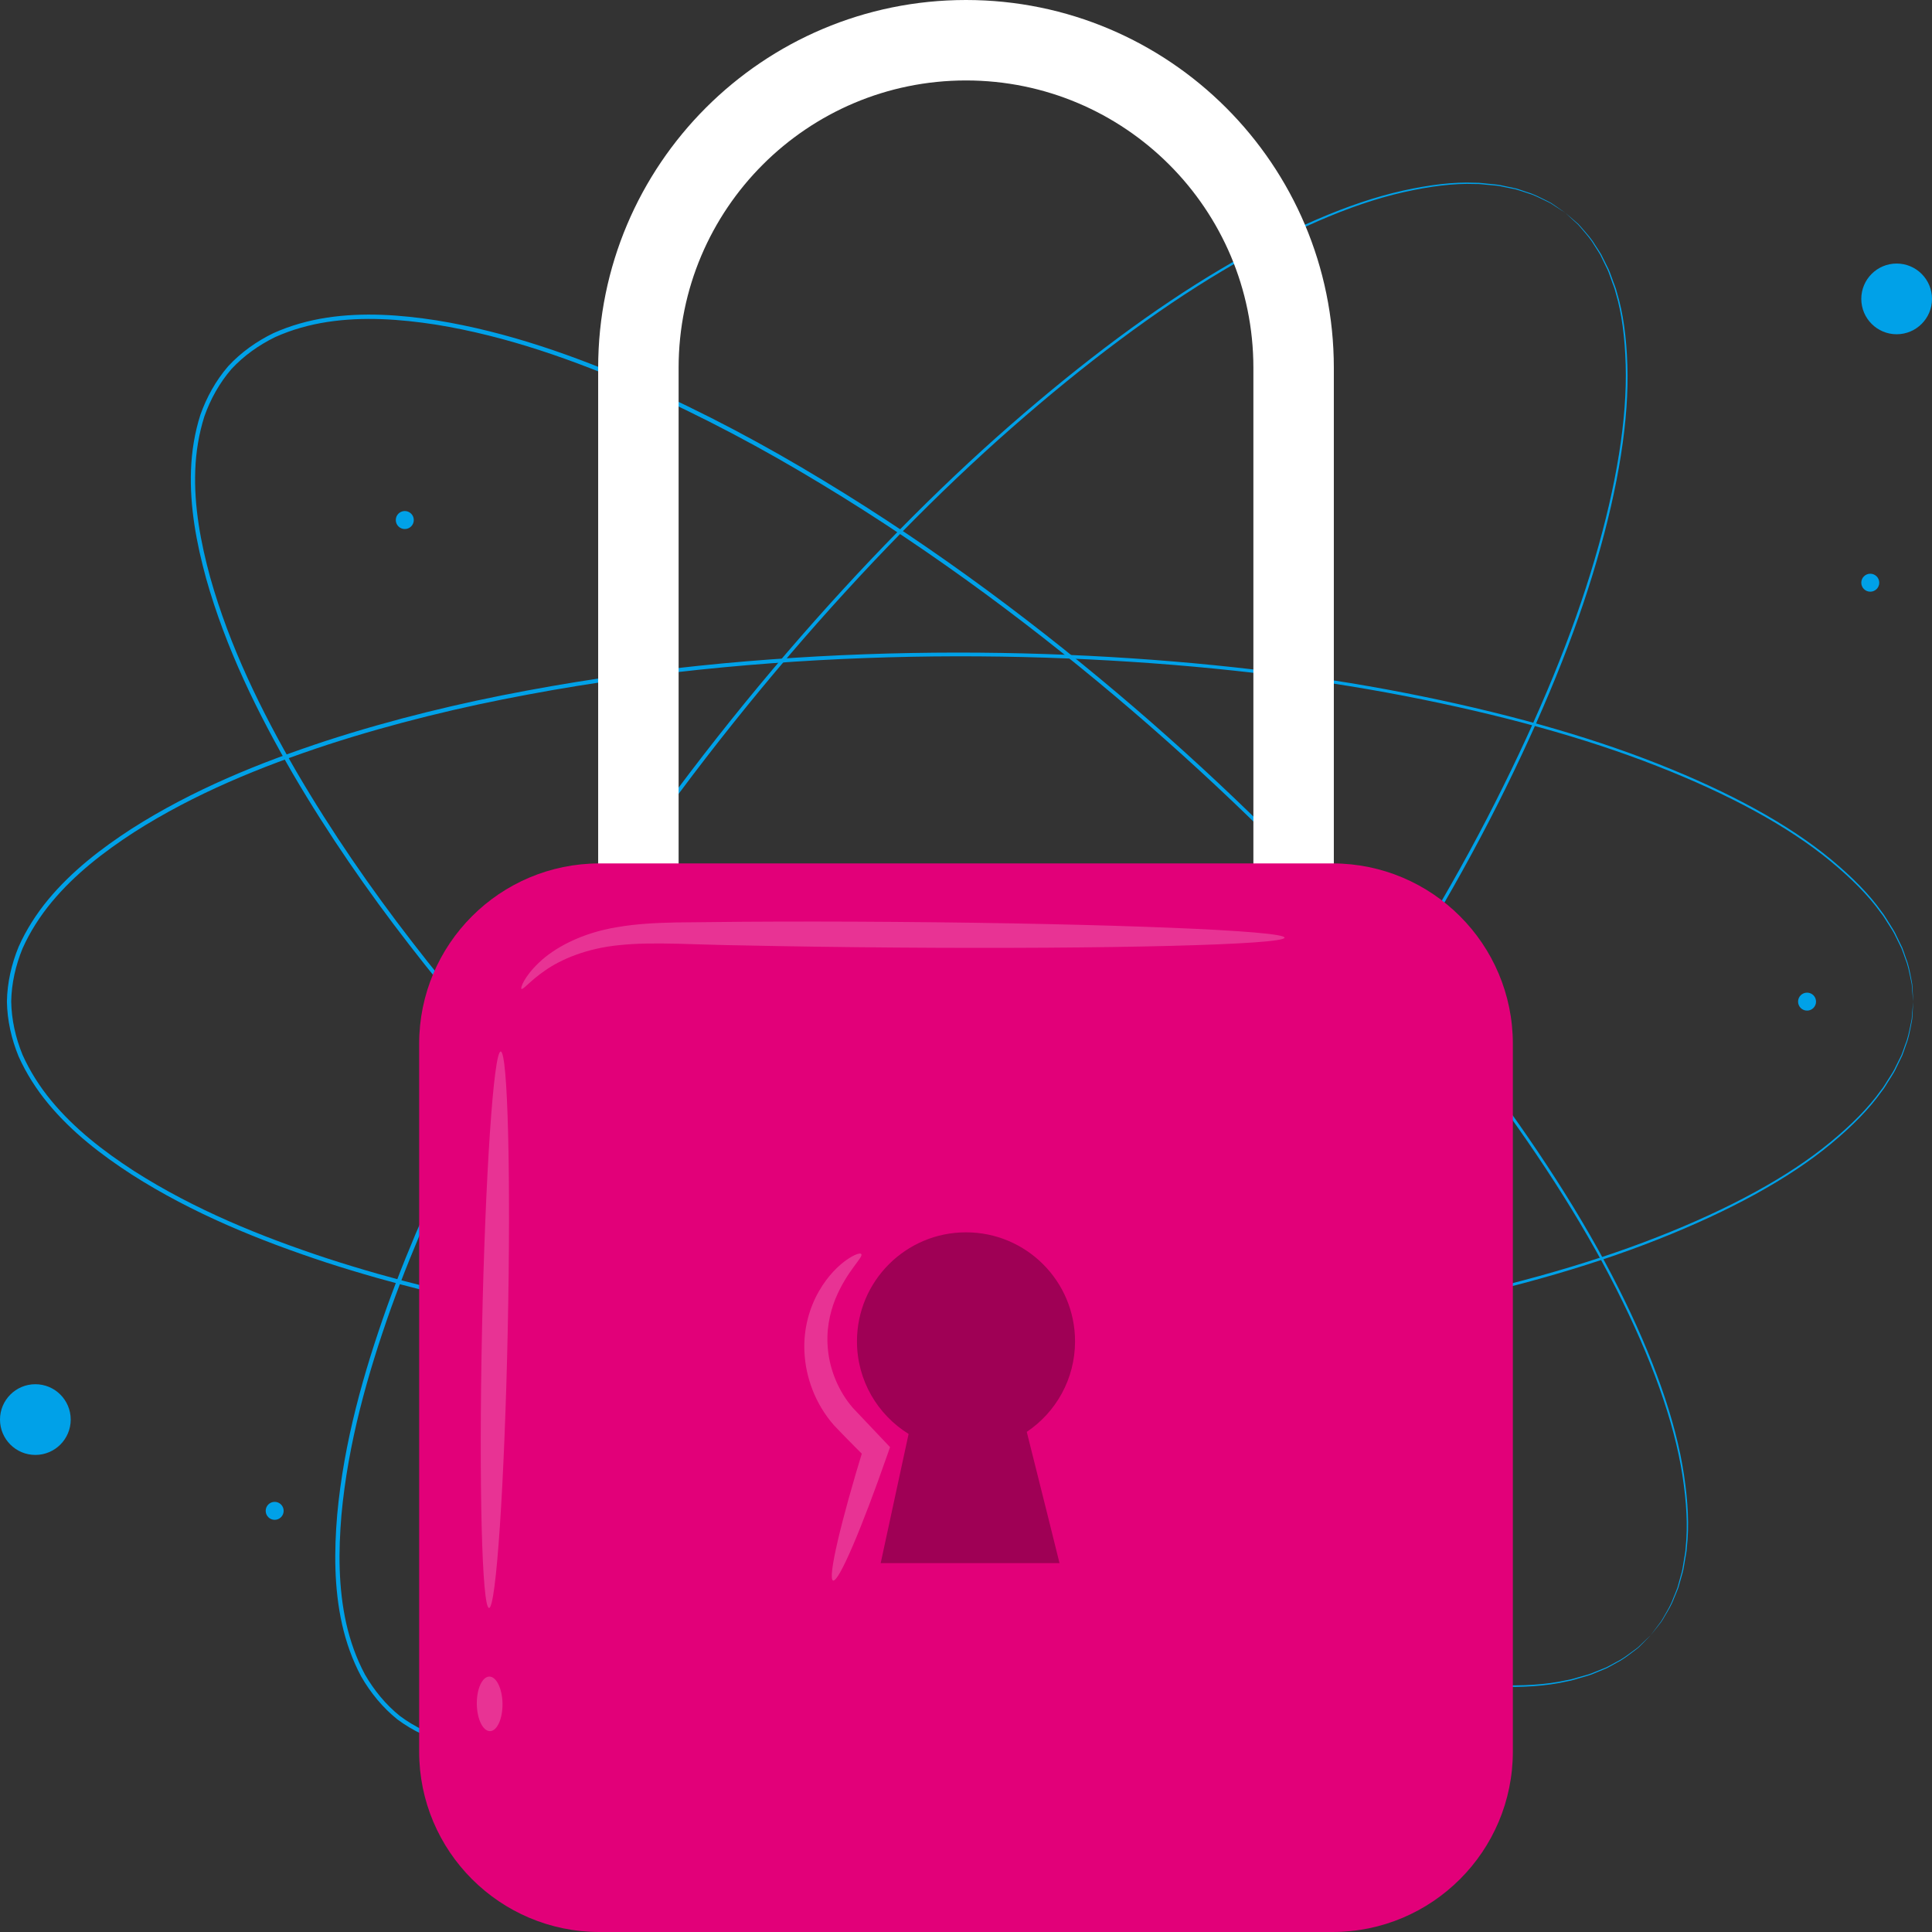
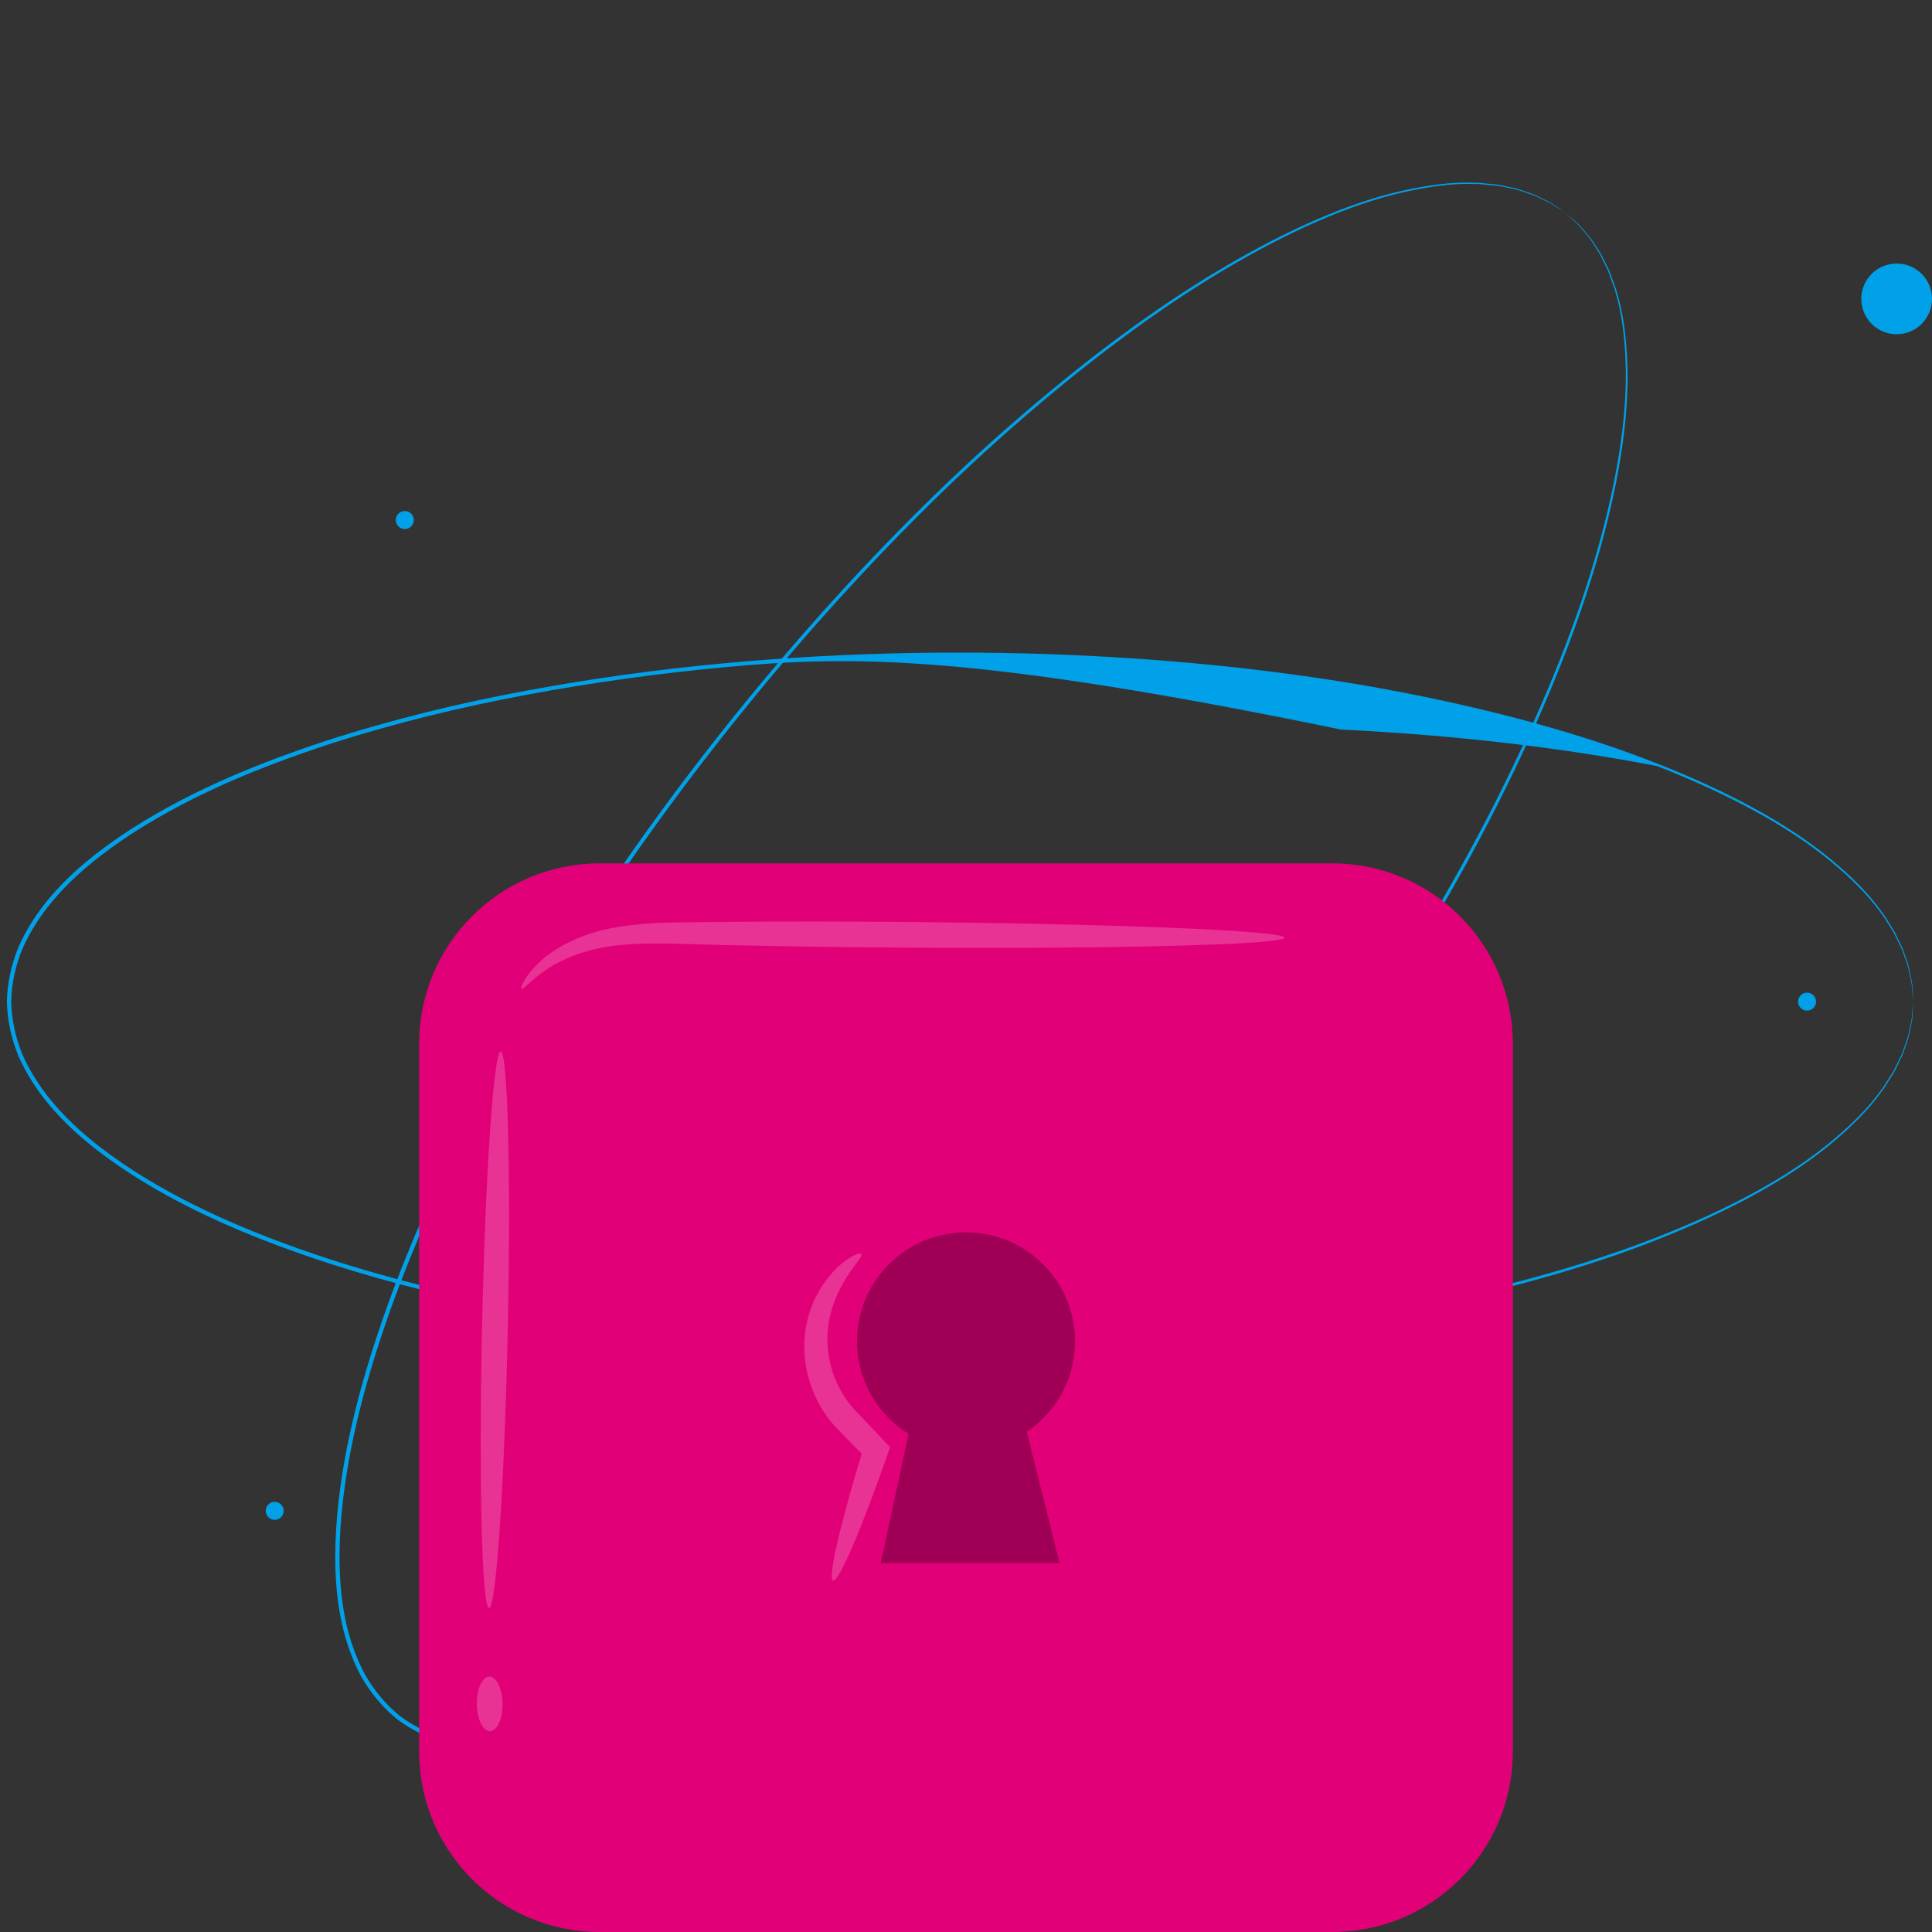
<svg xmlns="http://www.w3.org/2000/svg" version="1.1" id="Livello_1" x="0px" y="0px" width="100px" height="100px" viewBox="-38 -38 100 100" enable-background="new -38 -38 100 100" xml:space="preserve">
  <rect x="-38" y="-38" width="100" height="100" fill="#333333" stroke="none" />
  <linearGradient id="SVGID_1_" gradientUnits="userSpaceOnUse" x1="520.027" y1="-226.711" x2="608.312" y2="-314.995">
    <stop offset="0" style="stop-color:#E2007A" />
    <stop offset="1" style="stop-color:#E2007A;stop-opacity:0" />
  </linearGradient>
  <path fill="url(#SVGID_1_)" d="M614.169-240.854c0,11.045-8.954,20-20,20h-60c-11.046,0-20-8.955-20-20v-60c0-11.046,8.954-20,20-20  h60c11.046,0,20,8.954,20,20V-240.854z" />
  <path fill="#FFFFFF" d="M589.883-285.854h-4.285v-8.571c0-11.83-9.602-21.429-21.429-21.429s-21.429,9.599-21.429,21.429v8.571  h-4.285c-4.716,0-8.572,3.857-8.572,8.571v42.857c0,4.713,3.856,8.571,8.572,8.571h51.428c4.713,0,8.572-3.858,8.572-8.571v-42.857  C598.455-281.997,594.596-285.854,589.883-285.854z M551.312-294.425c0-7.115,5.743-12.857,12.857-12.857  c7.115,0,12.857,5.742,12.857,12.857v8.571h-25.715V-294.425z M589.883-234.425h-51.428v-42.857h51.428V-234.425z M564.169-247.282  c4.713,0,8.571-3.858,8.571-8.571s-3.858-8.571-8.571-8.571c-4.716,0-8.571,3.858-8.571,8.571S559.453-247.282,564.169-247.282z" />
  <g>
    <g>
      <g>
-         <path fill="#00A1E8" d="M47.438,46.645c0,0,0.114-0.16,0.344-0.463c0.058-0.076,0.122-0.161,0.193-0.255     c0.065-0.098,0.124-0.214,0.195-0.334c0.139-0.245,0.313-0.522,0.436-0.874c0.068-0.171,0.149-0.35,0.219-0.545     c0.055-0.198,0.112-0.408,0.173-0.629c0.071-0.218,0.108-0.455,0.146-0.701c0.032-0.247,0.099-0.501,0.107-0.771     c0.116-1.079,0.044-2.336-0.171-3.724c-0.43-2.785-1.611-6.065-3.419-9.63c-1.806-3.571-4.29-7.414-7.344-11.419     c-3.055-4.008-6.727-8.146-10.95-12.3c-4.226-4.15-9.011-8.32-14.375-12.271c-2.684-1.972-5.515-3.885-8.499-5.687     c-2.981-1.806-6.124-3.49-9.438-4.949c-3.315-1.441-6.813-2.697-10.503-3.292c-1.838-0.283-3.735-0.42-5.6-0.137     c-0.931,0.143-1.845,0.396-2.706,0.783c-0.848,0.414-1.626,0.964-2.271,1.661c-0.619,0.719-1.081,1.555-1.396,2.443     c-0.285,0.9-0.437,1.837-0.472,2.777c-0.071,1.886,0.282,3.756,0.771,5.551c1.011,3.599,2.656,6.932,4.466,10.063     c1.828,3.127,3.858,6.06,5.992,8.817c2.13,2.759,4.353,5.355,6.618,7.797c4.537,4.88,9.223,9.16,13.828,12.888     c4.609,3.721,9.139,6.898,13.467,9.479c4.326,2.577,8.427,4.609,12.181,5.995c3.747,1.391,7.141,2.19,9.956,2.301     c1.402,0.056,2.66-0.017,3.717-0.255c0.27-0.038,0.514-0.134,0.755-0.194c0.241-0.064,0.472-0.129,0.68-0.225     c0.212-0.085,0.414-0.166,0.605-0.243c0.187-0.09,0.354-0.191,0.518-0.278c0.335-0.164,0.59-0.367,0.816-0.533     c0.113-0.084,0.222-0.155,0.312-0.231c0.085-0.081,0.161-0.154,0.23-0.221C47.293,46.775,47.438,46.645,47.438,46.645     s-0.134,0.14-0.403,0.409c-0.068,0.067-0.144,0.142-0.228,0.227c-0.09,0.076-0.197,0.15-0.309,0.236     c-0.226,0.17-0.481,0.377-0.816,0.545c-0.163,0.089-0.331,0.191-0.517,0.285c-0.192,0.078-0.396,0.162-0.608,0.251     c-0.208,0.096-0.439,0.161-0.682,0.229c-0.242,0.062-0.489,0.159-0.758,0.2c-1.063,0.246-2.326,0.326-3.736,0.276     c-2.828-0.098-6.234-0.889-9.994-2.271c-3.767-1.378-7.88-3.405-12.218-5.978c-4.341-2.574-8.882-5.75-13.502-9.471     c-4.616-3.727-9.314-8.008-13.862-12.892c-2.271-2.444-4.5-5.042-6.636-7.807c-2.14-2.76-4.177-5.698-6.012-8.836     c-1.817-3.141-3.471-6.486-4.49-10.113c-0.495-1.811-0.853-3.698-0.781-5.618c0.036-0.958,0.19-1.915,0.483-2.84     c0.324-0.914,0.801-1.777,1.44-2.52c0.666-0.721,1.471-1.29,2.342-1.714c0.884-0.397,1.819-0.656,2.766-0.802     c1.898-0.287,3.814-0.147,5.667,0.139c3.719,0.601,7.229,1.864,10.555,3.311c3.325,1.465,6.475,3.155,9.461,4.967     c2.989,1.807,5.823,3.726,8.509,5.704c5.37,3.962,10.156,8.142,14.384,12.304c4.222,4.166,7.894,8.316,10.946,12.336     c3.05,4.018,5.529,7.872,7.329,11.458c1.802,3.578,2.975,6.872,3.394,9.672c0.21,1.396,0.274,2.659,0.151,3.743     c-0.01,0.272-0.079,0.527-0.113,0.776c-0.039,0.248-0.078,0.486-0.151,0.704c-0.063,0.22-0.123,0.431-0.18,0.632     c-0.071,0.195-0.154,0.375-0.224,0.547c-0.129,0.352-0.306,0.629-0.449,0.872c-0.072,0.121-0.133,0.237-0.2,0.333     c-0.073,0.094-0.14,0.177-0.198,0.253C47.563,46.494,47.438,46.645,47.438,46.645z" />
-       </g>
+         </g>
    </g>
    <g>
      <g>
-         <path fill="#00A1E8" d="M61.026,13.844c0,0-0.021-0.194-0.051-0.572c-0.007-0.096-0.016-0.201-0.024-0.317     c-0.017-0.118-0.051-0.243-0.078-0.382c-0.06-0.274-0.114-0.596-0.255-0.94c-0.063-0.175-0.122-0.362-0.2-0.553     c-0.093-0.186-0.189-0.381-0.29-0.586c-0.093-0.209-0.222-0.411-0.358-0.619c-0.141-0.206-0.26-0.44-0.435-0.648     c-0.63-0.881-1.521-1.772-2.605-2.665c-2.174-1.792-5.239-3.454-8.961-4.91c-3.725-1.464-8.137-2.677-13.082-3.633     c-4.946-0.957-10.442-1.6-16.358-1.89C12.411-4.155,6.065-4.082-0.568-3.459C-3.884-3.145-7.27-2.688-10.696-2.046     c-3.427,0.636-6.893,1.472-10.338,2.589c-3.434,1.131-6.88,2.523-10.029,4.534c-1.56,1.013-3.067,2.173-4.271,3.625     c-0.599,0.726-1.112,1.524-1.497,2.386c-0.357,0.872-0.572,1.803-0.589,2.75c0.017,0.949,0.229,1.879,0.584,2.753     c0.387,0.861,0.896,1.661,1.497,2.388c1.203,1.454,2.71,2.614,4.271,3.628c3.15,2.013,6.597,3.405,10.031,4.536     c3.446,1.118,6.913,1.955,10.34,2.592c3.427,0.642,6.813,1.098,10.129,1.412c6.634,0.623,12.981,0.696,18.898,0.413     c5.917-0.29,11.412-0.935,16.359-1.891c4.944-0.956,9.356-2.17,13.081-3.634c3.722-1.456,6.786-3.117,8.96-4.91     c1.085-0.892,1.976-1.783,2.605-2.664c0.175-0.208,0.293-0.442,0.435-0.648c0.136-0.209,0.265-0.41,0.357-0.62     c0.102-0.203,0.198-0.398,0.29-0.584c0.078-0.192,0.137-0.379,0.2-0.553c0.142-0.344,0.195-0.666,0.255-0.941     c0.027-0.138,0.062-0.264,0.078-0.38c0.009-0.116,0.018-0.223,0.024-0.317C61.006,14.038,61.026,13.844,61.026,13.844     s-0.006,0.194-0.028,0.575c-0.006,0.095-0.012,0.202-0.02,0.32c-0.015,0.118-0.047,0.243-0.072,0.383     c-0.057,0.277-0.107,0.603-0.245,0.949c-0.063,0.175-0.121,0.363-0.197,0.557c-0.091,0.188-0.187,0.385-0.287,0.592     c-0.091,0.212-0.219,0.415-0.355,0.626c-0.14,0.208-0.258,0.444-0.432,0.654c-0.629,0.891-1.52,1.791-2.604,2.693     c-2.176,1.81-5.244,3.486-8.969,4.958c-3.73,1.479-8.147,2.705-13.098,3.672c-4.952,0.969-10.454,1.622-16.381,1.92     c-5.924,0.292-12.28,0.225-18.926-0.392c-3.321-0.313-6.714-0.768-10.148-1.409c-3.435-0.636-6.911-1.472-10.369-2.592     c-3.446-1.136-6.908-2.529-10.083-4.559c-1.573-1.021-3.097-2.192-4.321-3.673c-0.611-0.738-1.133-1.556-1.53-2.441     c-0.367-0.896-0.586-1.858-0.603-2.839c0.017-0.979,0.239-1.941,0.607-2.837c0.395-0.886,0.92-1.701,1.53-2.44     c1.226-1.477,2.748-2.648,4.322-3.668c3.175-2.027,6.635-3.421,10.081-4.555c3.457-1.12,6.932-1.956,10.366-2.592     C-7.301-2.895-3.909-3.35-0.588-3.663c6.645-0.617,13-0.684,18.924-0.393c5.925,0.299,11.427,0.952,16.38,1.919     c4.951,0.968,9.368,2.194,13.098,3.672c3.727,1.471,6.795,3.148,8.972,4.958c1.084,0.901,1.975,1.801,2.604,2.692     c0.173,0.21,0.292,0.447,0.432,0.655c0.135,0.211,0.264,0.415,0.355,0.626c0.101,0.207,0.195,0.404,0.287,0.591     c0.076,0.193,0.134,0.382,0.196,0.557c0.139,0.348,0.189,0.673,0.246,0.951c0.025,0.138,0.058,0.265,0.072,0.382     c0.008,0.118,0.014,0.225,0.02,0.32C61.021,13.649,61.026,13.844,61.026,13.844z" />
+         <path fill="#00A1E8" d="M61.026,13.844c0,0-0.021-0.194-0.051-0.572c-0.007-0.096-0.016-0.201-0.024-0.317     c-0.017-0.118-0.051-0.243-0.078-0.382c-0.06-0.274-0.114-0.596-0.255-0.94c-0.063-0.175-0.122-0.362-0.2-0.553     c-0.093-0.186-0.189-0.381-0.29-0.586c-0.093-0.209-0.222-0.411-0.358-0.619c-0.141-0.206-0.26-0.44-0.435-0.648     c-0.63-0.881-1.521-1.772-2.605-2.665c-2.174-1.792-5.239-3.454-8.961-4.91c-4.946-0.957-10.442-1.6-16.358-1.89C12.411-4.155,6.065-4.082-0.568-3.459C-3.884-3.145-7.27-2.688-10.696-2.046     c-3.427,0.636-6.893,1.472-10.338,2.589c-3.434,1.131-6.88,2.523-10.029,4.534c-1.56,1.013-3.067,2.173-4.271,3.625     c-0.599,0.726-1.112,1.524-1.497,2.386c-0.357,0.872-0.572,1.803-0.589,2.75c0.017,0.949,0.229,1.879,0.584,2.753     c0.387,0.861,0.896,1.661,1.497,2.388c1.203,1.454,2.71,2.614,4.271,3.628c3.15,2.013,6.597,3.405,10.031,4.536     c3.446,1.118,6.913,1.955,10.34,2.592c3.427,0.642,6.813,1.098,10.129,1.412c6.634,0.623,12.981,0.696,18.898,0.413     c5.917-0.29,11.412-0.935,16.359-1.891c4.944-0.956,9.356-2.17,13.081-3.634c3.722-1.456,6.786-3.117,8.96-4.91     c1.085-0.892,1.976-1.783,2.605-2.664c0.175-0.208,0.293-0.442,0.435-0.648c0.136-0.209,0.265-0.41,0.357-0.62     c0.102-0.203,0.198-0.398,0.29-0.584c0.078-0.192,0.137-0.379,0.2-0.553c0.142-0.344,0.195-0.666,0.255-0.941     c0.027-0.138,0.062-0.264,0.078-0.38c0.009-0.116,0.018-0.223,0.024-0.317C61.006,14.038,61.026,13.844,61.026,13.844     s-0.006,0.194-0.028,0.575c-0.006,0.095-0.012,0.202-0.02,0.32c-0.015,0.118-0.047,0.243-0.072,0.383     c-0.057,0.277-0.107,0.603-0.245,0.949c-0.063,0.175-0.121,0.363-0.197,0.557c-0.091,0.188-0.187,0.385-0.287,0.592     c-0.091,0.212-0.219,0.415-0.355,0.626c-0.14,0.208-0.258,0.444-0.432,0.654c-0.629,0.891-1.52,1.791-2.604,2.693     c-2.176,1.81-5.244,3.486-8.969,4.958c-3.73,1.479-8.147,2.705-13.098,3.672c-4.952,0.969-10.454,1.622-16.381,1.92     c-5.924,0.292-12.28,0.225-18.926-0.392c-3.321-0.313-6.714-0.768-10.148-1.409c-3.435-0.636-6.911-1.472-10.369-2.592     c-3.446-1.136-6.908-2.529-10.083-4.559c-1.573-1.021-3.097-2.192-4.321-3.673c-0.611-0.738-1.133-1.556-1.53-2.441     c-0.367-0.896-0.586-1.858-0.603-2.839c0.017-0.979,0.239-1.941,0.607-2.837c0.395-0.886,0.92-1.701,1.53-2.44     c1.226-1.477,2.748-2.648,4.322-3.668c3.175-2.027,6.635-3.421,10.081-4.555c3.457-1.12,6.932-1.956,10.366-2.592     C-7.301-2.895-3.909-3.35-0.588-3.663c6.645-0.617,13-0.684,18.924-0.393c5.925,0.299,11.427,0.952,16.38,1.919     c4.951,0.968,9.368,2.194,13.098,3.672c3.727,1.471,6.795,3.148,8.972,4.958c1.084,0.901,1.975,1.801,2.604,2.692     c0.173,0.21,0.292,0.447,0.432,0.655c0.135,0.211,0.264,0.415,0.355,0.626c0.101,0.207,0.195,0.404,0.287,0.591     c0.076,0.193,0.134,0.382,0.196,0.557c0.139,0.348,0.189,0.673,0.246,0.951c0.025,0.138,0.058,0.265,0.072,0.382     c0.008,0.118,0.014,0.225,0.02,0.32C61.021,13.649,61.026,13.844,61.026,13.844z" />
      </g>
    </g>
    <g>
      <g>
        <path fill="#00A1E8" d="M43.023-26.983c0,0-0.166-0.103-0.484-0.311c-0.08-0.053-0.168-0.111-0.267-0.176     c-0.102-0.058-0.223-0.108-0.348-0.171c-0.254-0.122-0.542-0.275-0.901-0.375c-0.176-0.056-0.359-0.125-0.559-0.18     c-0.203-0.041-0.416-0.084-0.64-0.13c-0.223-0.055-0.461-0.077-0.71-0.096c-0.248-0.015-0.506-0.065-0.778-0.054     c-1.082-0.042-2.332,0.117-3.701,0.427c-2.749,0.621-5.94,2.025-9.371,4.074c-3.439,2.047-7.102,4.791-10.888,8.113     C10.59-12.539,6.716-8.59,2.861-4.091C-0.988,0.411-4.818,5.473-8.391,11.095c-1.782,2.813-3.496,5.769-5.088,8.87     c-1.596,3.099-3.06,6.351-4.288,9.758c-1.209,3.406-2.221,6.982-2.561,10.704c-0.156,1.854-0.162,3.755,0.248,5.597     c0.208,0.918,0.523,1.813,0.968,2.645c0.471,0.816,1.074,1.558,1.813,2.151c0.76,0.568,1.626,0.972,2.534,1.225     c0.917,0.223,1.862,0.309,2.804,0.279c1.886-0.059,3.727-0.539,5.484-1.151c3.52-1.256,6.732-3.128,9.732-5.148     c2.994-2.039,5.779-4.268,8.382-6.585c2.607-2.315,5.043-4.713,7.323-7.14c4.556-4.862,8.502-9.833,11.903-14.683     c3.396-4.855,6.255-9.592,8.529-14.088c2.273-4.494,4.018-8.724,5.143-12.565c1.129-3.834,1.693-7.274,1.609-10.09     c-0.041-1.404-0.199-2.653-0.51-3.692c-0.058-0.265-0.17-0.501-0.247-0.739c-0.08-0.236-0.16-0.461-0.27-0.663     c-0.099-0.205-0.194-0.401-0.285-0.587c-0.104-0.179-0.215-0.34-0.313-0.497c-0.186-0.323-0.406-0.563-0.588-0.779     c-0.092-0.106-0.17-0.209-0.253-0.294c-0.086-0.079-0.165-0.15-0.235-0.214C43.164-26.848,43.023-26.983,43.023-26.983     s0.15,0.124,0.438,0.375c0.071,0.063,0.151,0.133,0.241,0.211c0.083,0.083,0.164,0.186,0.258,0.292     c0.184,0.214,0.409,0.454,0.599,0.776c0.101,0.157,0.215,0.318,0.32,0.497c0.093,0.187,0.189,0.382,0.292,0.588     c0.111,0.202,0.193,0.428,0.276,0.665c0.079,0.238,0.193,0.477,0.253,0.742c0.318,1.043,0.484,2.298,0.532,3.708     c0.098,2.828-0.456,6.281-1.577,10.127c-1.115,3.853-2.853,8.095-5.121,12.601c-2.27,4.507-5.124,9.256-8.519,14.123     c-3.399,4.86-7.346,9.843-11.905,14.717c-2.282,2.433-4.72,4.836-7.332,7.158c-2.607,2.324-5.398,4.56-8.402,6.605     c-3.008,2.029-6.231,3.91-9.779,5.177c-1.771,0.617-3.63,1.104-5.55,1.166c-0.958,0.029-1.925-0.058-2.867-0.288     c-0.934-0.26-1.828-0.676-2.614-1.263c-0.764-0.614-1.387-1.379-1.871-2.218c-0.458-0.855-0.779-1.771-0.99-2.705     c-0.417-1.874-0.41-3.795-0.252-5.664c0.343-3.751,1.361-7.34,2.576-10.759c1.233-3.418,2.702-6.677,4.303-9.78     c1.598-3.105,3.316-6.065,5.104-8.882C-4.979,5.356-1.139,0.293,2.722-4.21c3.866-4.5,7.753-8.448,11.553-11.769     c3.798-3.32,7.473-6.06,10.926-8.102c3.446-2.044,6.652-3.441,9.416-4.052c1.377-0.305,2.634-0.457,3.723-0.408     c0.273-0.009,0.532,0.043,0.782,0.059c0.251,0.022,0.49,0.045,0.714,0.103c0.225,0.047,0.438,0.092,0.644,0.136     c0.198,0.057,0.383,0.128,0.561,0.186c0.358,0.104,0.647,0.262,0.901,0.387c0.125,0.064,0.245,0.117,0.347,0.177     c0.098,0.066,0.185,0.127,0.265,0.181C42.866-27.098,43.023-26.983,43.023-26.983z" />
      </g>
    </g>
    <g>
-       <circle fill="#00A1E8" cx="-36.17" cy="35.477" r="1.83" />
-     </g>
+       </g>
    <g>
      <circle fill="#00A1E8" cx="60.17" cy="-22.529" r="1.83" />
    </g>
    <g>
      <circle fill="#00A1E8" cx="-23.783" cy="40.201" r="0.465" />
    </g>
    <g>
      <circle fill="#00A1E8" cx="-17.048" cy="-11.083" r="0.466" />
    </g>
    <g>
      <circle fill="#00A1E8" cx="55.533" cy="13.844" r="0.465" />
    </g>
    <g>
-       <circle fill="#00A1E8" cx="58.805" cy="-7.839" r="0.465" />
-     </g>
+       </g>
  </g>
  <g>
    <g>
-       <path fill="#FFFFFF" d="M12-38C1.485-38-7.039-29.476-7.039-18.961v33.5h4.164v-33.5c0-8.215,6.66-14.875,14.875-14.875    c8.215,0,14.875,6.66,14.875,14.875v33.5h4.164v-33.5C31.039-29.476,22.515-38,12-38z" />
      <g>
        <path fill="#E20079" d="M30.967,62H-6.967c-5.157,0-9.338-4.182-9.338-9.339V16.029c0-5.158,4.181-9.339,9.338-9.339h37.934     c5.157,0,9.338,4.181,9.338,9.339v36.632C40.305,57.818,36.124,62,30.967,62z" />
      </g>
      <g opacity="0.3">
        <path d="M17.644,31.429c0-3.117-2.526-5.644-5.644-5.644c-3.116,0-5.643,2.526-5.643,5.644c0,2.025,1.07,3.796,2.672,4.792     l-1.445,6.685h9.256c0,0-1.039-4.198-1.695-6.792C16.652,35.101,17.644,33.381,17.644,31.429z" />
      </g>
    </g>
    <g opacity="0.2">
      <g>
        <ellipse transform="matrix(-0.021 1 -1 -0.021 18.187 43.854)" fill="#FFFFFF" cx="-12.379" cy="30.832" rx="14.402" ry="0.666" />
      </g>
    </g>
    <g opacity="0.2">
      <g>
        <ellipse transform="matrix(0.013 1 -1 0.013 37.726 62.197)" fill="#FFFFFF" cx="-12.658" cy="50.217" rx="1.412" ry="0.665" />
      </g>
    </g>
    <g opacity="0.2">
      <g>
        <path fill="#FFFFFF" d="M5.119,43.809c-0.293-0.095,0.397-3.035,1.602-6.949l0.148,0.647c-0.543-0.543-1.112-1.112-1.705-1.737     c-0.988-1.129-1.459-2.499-1.525-3.757c-0.072-1.267,0.29-2.389,0.754-3.188c0.465-0.811,1.019-1.331,1.436-1.621     c0.42-0.29,0.698-0.366,0.749-0.296c0.132,0.162-0.732,0.846-1.341,2.33c-0.295,0.735-0.495,1.665-0.376,2.679     c0.107,1.005,0.54,2.104,1.29,2.962c0.57,0.603,1.124,1.188,1.643,1.735l0.274,0.289l-0.125,0.358     C6.596,41.128,5.412,43.905,5.119,43.809z" />
      </g>
    </g>
    <g opacity="0.2">
      <g>
        <path fill="#FFFFFF" d="M28.488,10.533c-0.001,0.184-2.263,0.333-5.916,0.426c-3.654,0.093-8.701,0.129-14.274,0.086     c-2.788-0.021-5.444-0.06-7.858-0.111c-2.418-0.028-4.601-0.2-6.342-0.018c-1.754,0.164-3.072,0.75-3.874,1.309     c-0.81,0.555-1.145,1.022-1.234,0.959c-0.063-0.033,0.127-0.619,0.909-1.361c0.765-0.74,2.188-1.539,4.071-1.838     c0.935-0.162,1.964-0.22,3.046-0.24c1.076-0.012,2.226-0.023,3.433-0.035c2.416-0.016,5.072-0.015,7.859,0.007     c5.573,0.042,10.619,0.155,14.271,0.303C26.23,10.166,28.488,10.35,28.488,10.533z" />
      </g>
    </g>
  </g>
</svg>